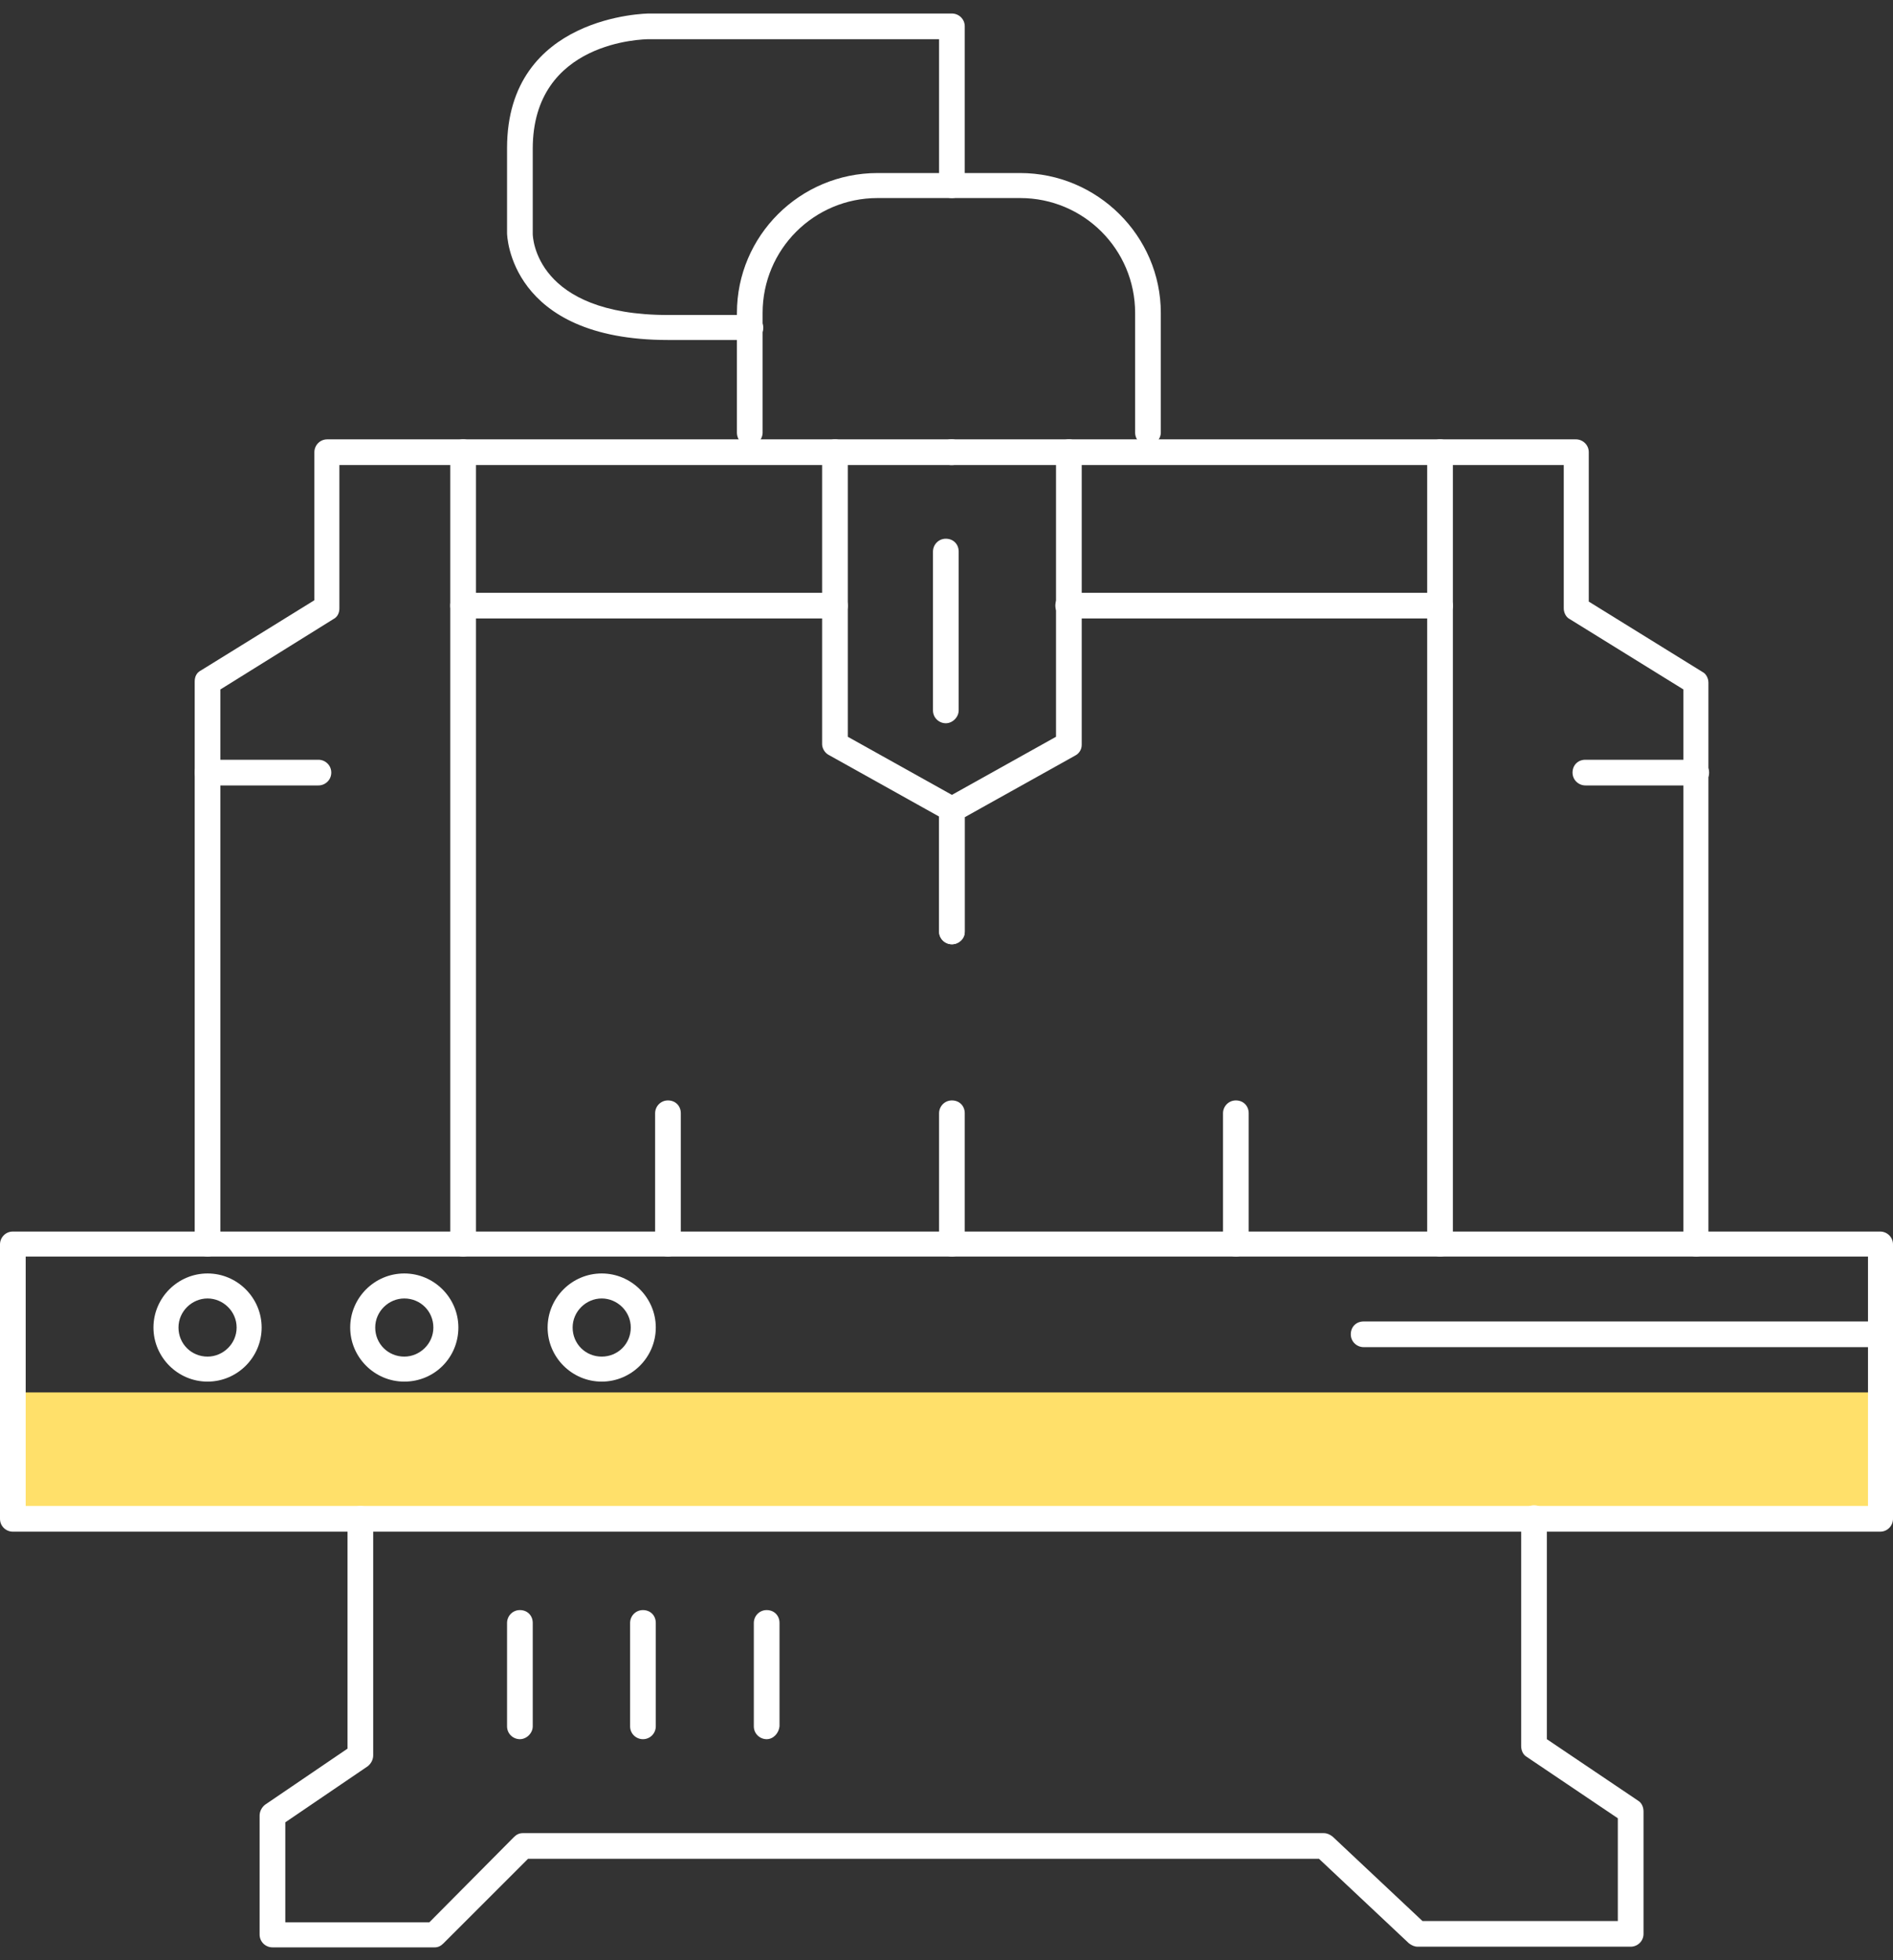
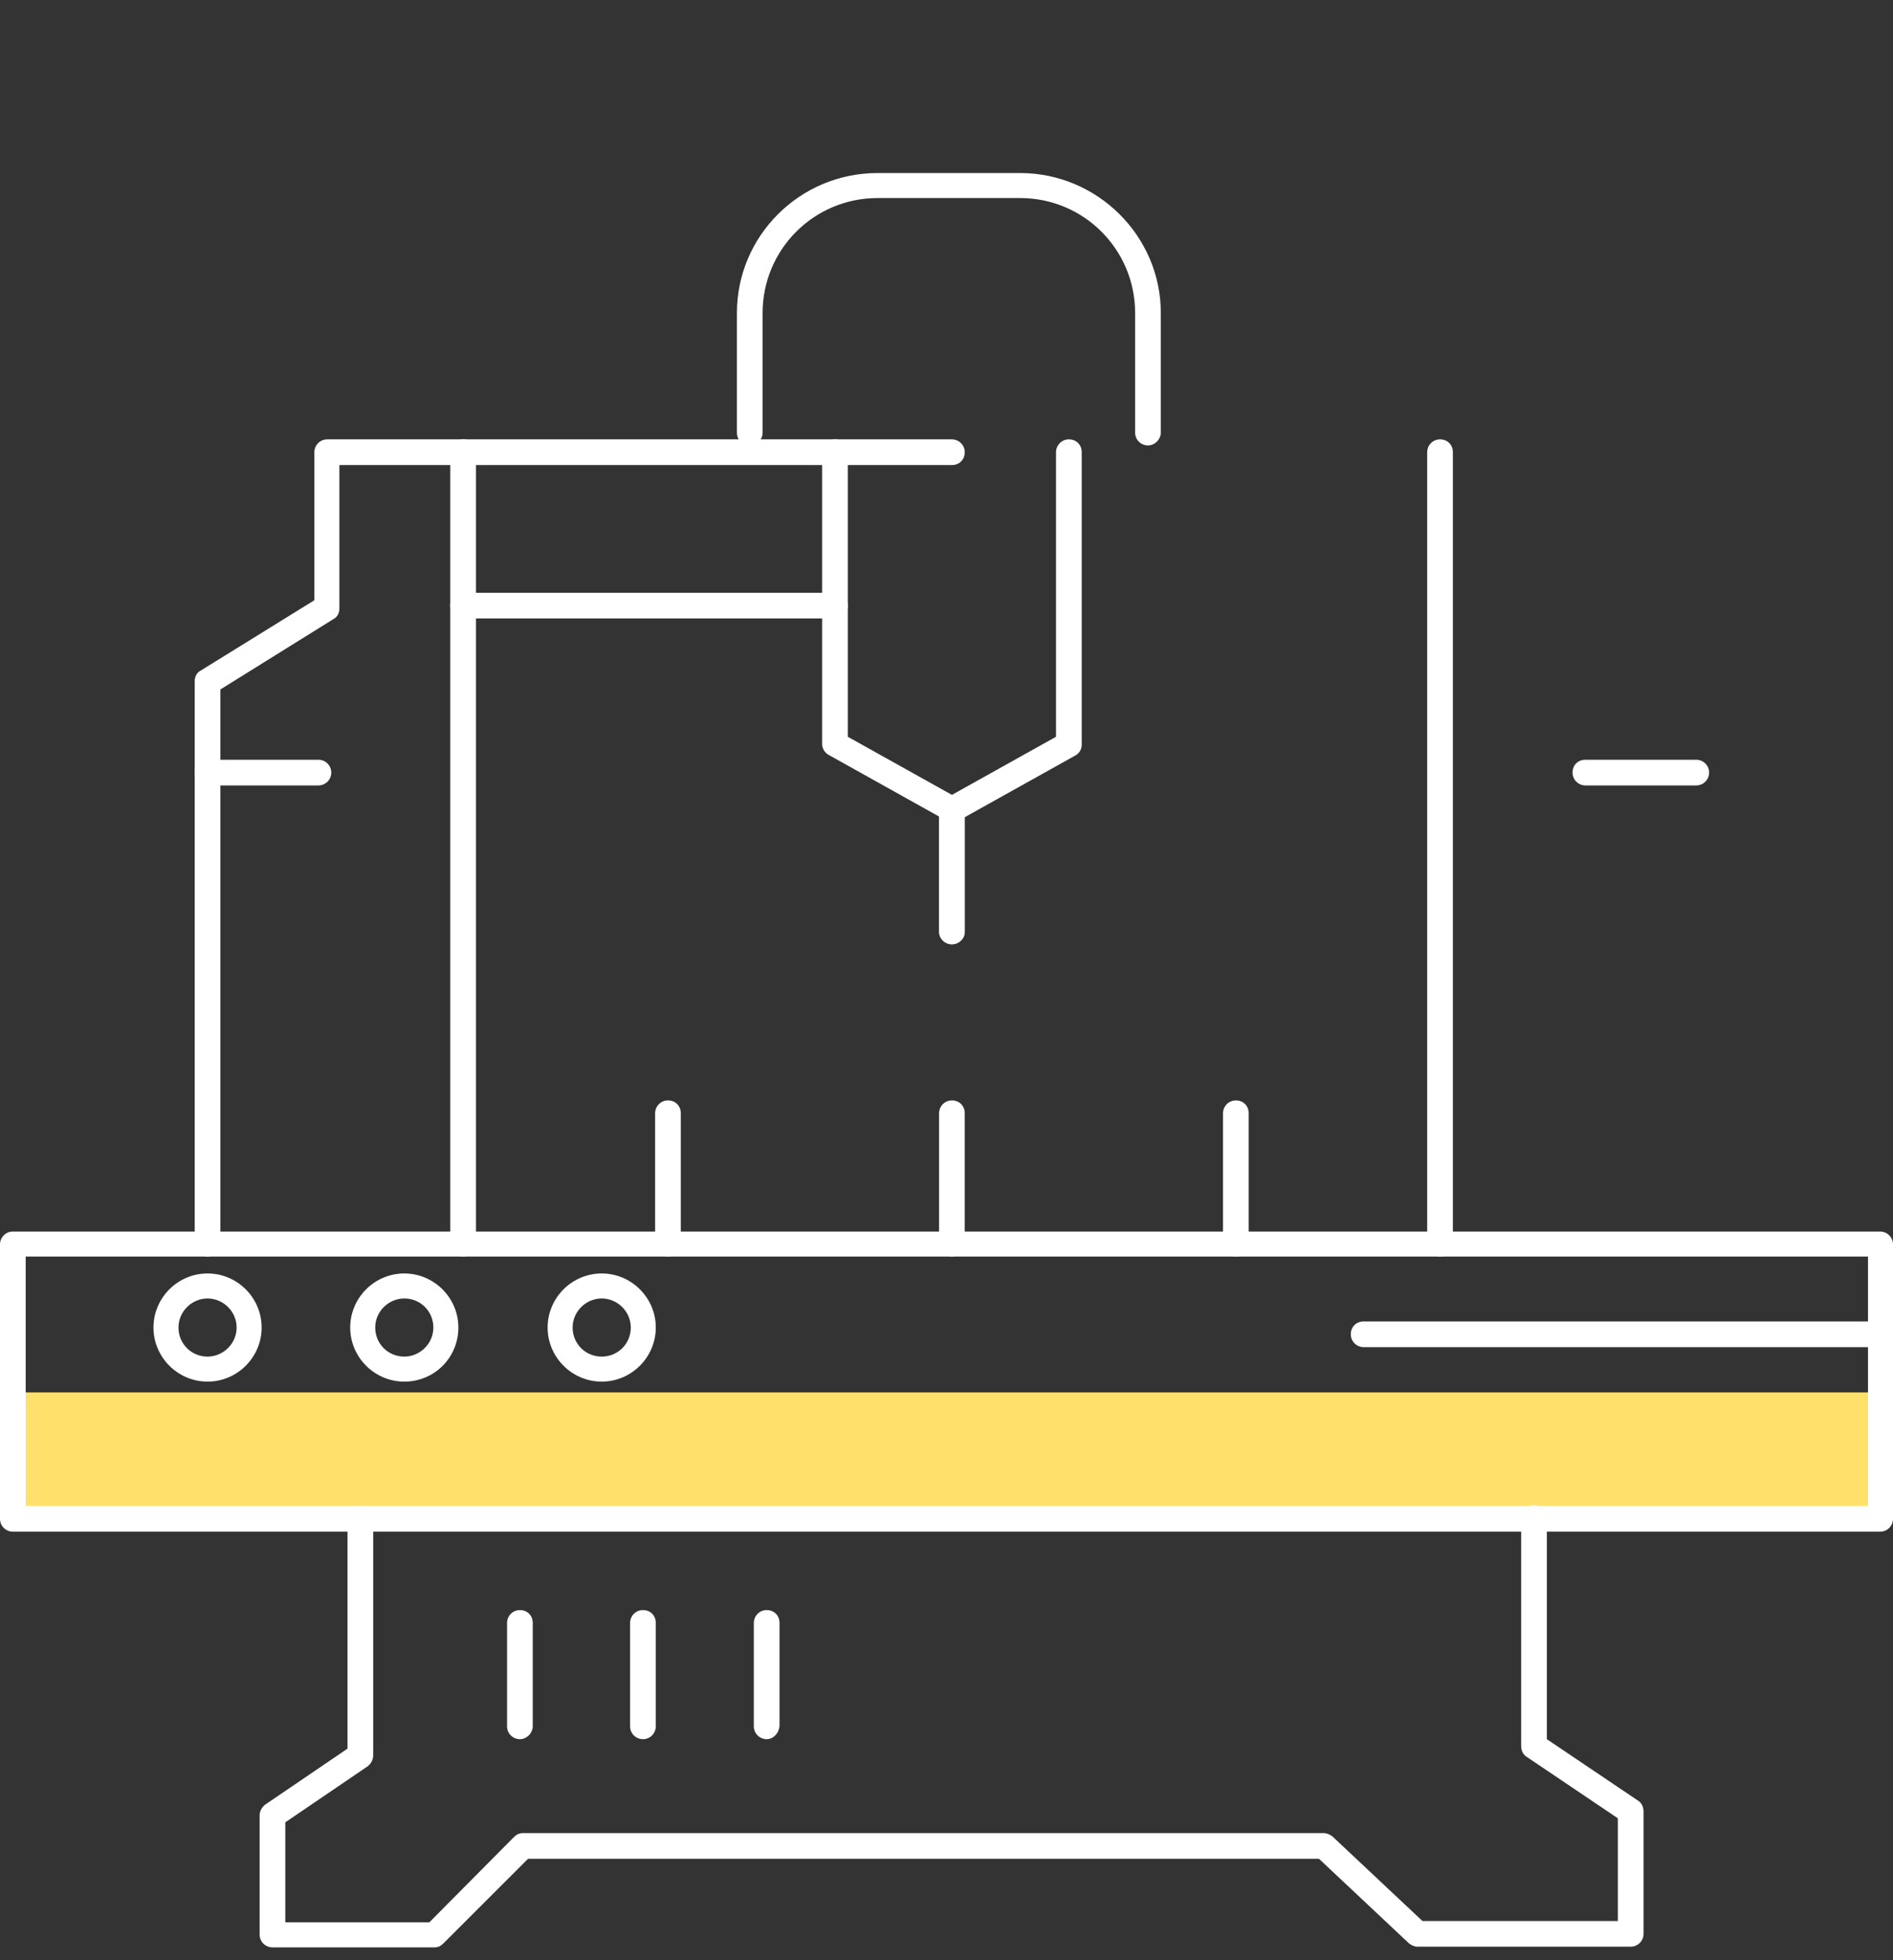
<svg xmlns="http://www.w3.org/2000/svg" version="1.1" id="Layer_1" x="0px" y="0px" width="280px" height="290px" viewBox="0 0 280 290" style="enable-background:new 0 0 280 290;" xml:space="preserve">
  <rect x="0" y="0" width="280" height="290" fill="#333333" stroke="none" />
  <style type="text/css">
	.st0{fill:#FFE06A;}
	.st1{fill:#FFFFFF;}
</style>
  <g>
    <g>
      <rect x="1.9" y="206" class="st0" width="276.2" height="18.7" />
    </g>
    <g>
      <g>
        <path class="st1" d="M278.1,226.6H1.9c-1,0-1.9-0.8-1.9-1.9v-40.6c0-1,0.8-1.9,1.9-1.9h276.2c1,0,1.9,0.8,1.9,1.9v40.6     C280,225.7,279.2,226.6,278.1,226.6z M3.8,222.8h272.5v-36.9H3.8V222.8z" />
      </g>
      <g>
        <path class="st1" d="M241.2,288h-31.5c-0.5,0-0.9-0.2-1.3-0.5L195.1,275h-117l-12.5,12.5c-0.4,0.4-0.8,0.6-1.3,0.6h-24     c-1,0-1.9-0.8-1.9-1.9v-17.6c0-0.6,0.3-1.2,0.8-1.6l12.2-8.3v-34c0-1,0.8-1.9,1.9-1.9s1.9,0.8,1.9,1.9v35c0,0.6-0.3,1.2-0.8,1.6     l-12.2,8.3v14.8h21.3L76,271.8c0.4-0.4,0.8-0.6,1.3-0.6h118.5c0.5,0,0.9,0.2,1.3,0.5l13.3,12.5h28.9v-15.2l-13.5-9.1     c-0.5-0.3-0.8-0.9-0.8-1.6v-33.7c0-1,0.8-1.9,1.9-1.9s1.9,0.8,1.9,1.9v32.7l13.5,9.1c0.5,0.3,0.8,0.9,0.8,1.6v18.1     C243.1,287.2,242.2,288,241.2,288z" />
      </g>
      <g>
        <path class="st1" d="M278.1,199.3h-76.4c-1,0-1.9-0.8-1.9-1.9s0.8-1.9,1.9-1.9h76.4c1,0,1.9,0.8,1.9,1.9S279.2,199.3,278.1,199.3     z" />
      </g>
      <g>
        <path class="st1" d="M30.7,204.4c-4.4,0-8-3.6-8-8s3.6-8,8-8c4.4,0,8,3.6,8,8S35.1,204.4,30.7,204.4z M30.7,192.1     c-2.3,0-4.3,1.9-4.3,4.3s1.9,4.3,4.3,4.3c2.3,0,4.3-1.9,4.3-4.3S33,192.1,30.7,192.1z" />
      </g>
      <g>
        <path class="st1" d="M59.8,204.4c-4.4,0-8-3.6-8-8s3.6-8,8-8s8,3.6,8,8S64.3,204.4,59.8,204.4z M59.8,192.1     c-2.3,0-4.3,1.9-4.3,4.3s1.9,4.3,4.3,4.3c2.3,0,4.3-1.9,4.3-4.3S62.2,192.1,59.8,192.1z" />
      </g>
      <g>
        <path class="st1" d="M89,204.4c-4.4,0-8-3.6-8-8s3.6-8,8-8s8,3.6,8,8S93.4,204.4,89,204.4z M89,192.1c-2.3,0-4.3,1.9-4.3,4.3     s1.9,4.3,4.3,4.3s4.3-1.9,4.3-4.3S91.3,192.1,89,192.1z" />
      </g>
      <g>
        <path class="st1" d="M30.7,185.9c-1,0-1.9-0.8-1.9-1.9v-83.2c0-0.7,0.3-1.3,0.9-1.6l16.8-10.4V66.9c0-1,0.8-1.9,1.9-1.9h92.4     c1,0,1.9,0.8,1.9,1.9s-0.8,1.9-1.9,1.9H50.2V90c0,0.7-0.3,1.3-0.9,1.6L32.6,102v82.1C32.6,185.1,31.7,185.9,30.7,185.9z" />
      </g>
      <g>
        <path class="st1" d="M140.8,139.7c-1,0-1.9-0.8-1.9-1.9v-17l-16.3-9.1c-0.6-0.3-1-1-1-1.6V66.9c0-1,0.8-1.9,1.9-1.9     s1.9,0.8,1.9,1.9V109l16.3,9.1c0.6,0.3,1,1,1,1.6v18.1C142.7,138.9,141.8,139.7,140.8,139.7z" />
      </g>
      <g>
        <path class="st1" d="M68.5,185.9c-1,0-1.9-0.8-1.9-1.9V66.9c0-1,0.8-1.9,1.9-1.9s1.9,0.8,1.9,1.9v117.2     C70.4,185.1,69.5,185.9,68.5,185.9z" />
      </g>
      <g>
        <path class="st1" d="M47.1,116.2H30.7c-1,0-1.9-0.8-1.9-1.9s0.8-1.9,1.9-1.9h16.4c1,0,1.9,0.8,1.9,1.9S48.1,116.2,47.1,116.2z" />
      </g>
      <g>
        <path class="st1" d="M123.5,91.5h-55c-1,0-1.9-0.8-1.9-1.9s0.8-1.9,1.9-1.9h55c1,0,1.9,0.8,1.9,1.9S124.6,91.5,123.5,91.5z" />
      </g>
      <g>
-         <path class="st1" d="M250.9,185.9c-1,0-1.9-0.8-1.9-1.9V102l-16.8-10.4c-0.6-0.3-0.9-1-0.9-1.6V68.8h-90.6c-1,0-1.9-0.8-1.9-1.9     s0.8-1.9,1.9-1.9h92.4c1,0,1.9,0.8,1.9,1.9v22.1l16.8,10.4c0.6,0.3,0.9,1,0.9,1.6v83.2C252.8,185.1,251.9,185.9,250.9,185.9z" />
-       </g>
+         </g>
      <g>
        <path class="st1" d="M140.8,139.7c-1,0-1.9-0.8-1.9-1.9v-18.1c0-0.7,0.4-1.3,1-1.6l16.3-9.1V66.9c0-1,0.8-1.9,1.9-1.9     s1.9,0.8,1.9,1.9v43.3c0,0.7-0.4,1.3-1,1.6l-16.3,9.1v17C142.7,138.9,141.8,139.7,140.8,139.7z" />
      </g>
      <g>
        <path class="st1" d="M213,185.9c-1,0-1.9-0.8-1.9-1.9V66.9c0-1,0.8-1.9,1.9-1.9s1.9,0.8,1.9,1.9v117.2     C214.9,185.1,214.1,185.9,213,185.9z" />
      </g>
      <g>
        <path class="st1" d="M250.9,116.2h-16.4c-1,0-1.9-0.8-1.9-1.9s0.8-1.9,1.9-1.9h16.4c1,0,1.9,0.8,1.9,1.9S251.9,116.2,250.9,116.2     z" />
      </g>
      <g>
-         <path class="st1" d="M213,91.5h-55c-1,0-1.9-0.8-1.9-1.9s0.8-1.9,1.9-1.9h55c1,0,1.9,0.8,1.9,1.9S214.1,91.5,213,91.5z" />
-       </g>
+         </g>
      <g>
        <path class="st1" d="M98.8,185.9c-1,0-1.9-0.8-1.9-1.9v-19.3c0-1,0.8-1.9,1.9-1.9s1.9,0.8,1.9,1.9v19.3     C100.6,185.1,99.8,185.9,98.8,185.9z" />
      </g>
      <g>
        <path class="st1" d="M140.8,185.9c-1,0-1.9-0.8-1.9-1.9v-19.3c0-1,0.8-1.9,1.9-1.9s1.9,0.8,1.9,1.9v19.3     C142.7,185.1,141.8,185.9,140.8,185.9z" />
      </g>
      <g>
        <path class="st1" d="M182.8,185.9c-1,0-1.9-0.8-1.9-1.9v-19.3c0-1,0.8-1.9,1.9-1.9s1.9,0.8,1.9,1.9v19.3     C184.7,185.1,183.8,185.9,182.8,185.9z" />
      </g>
      <g>
-         <path class="st1" d="M139.9,107c-1,0-1.9-0.8-1.9-1.9V81.6c0-1,0.8-1.9,1.9-1.9s1.9,0.8,1.9,1.9v23.5     C141.8,106.1,140.9,107,139.9,107z" />
-       </g>
+         </g>
      <g>
        <path class="st1" d="M169.8,65.9c-1,0-1.9-0.8-1.9-1.9V46.3c0-9.4-7.6-17-17-17h-21.1c-9.4,0-17,7.6-17,17V64     c0,1-0.8,1.9-1.9,1.9s-1.9-0.8-1.9-1.9V46.3c0-11.4,9.3-20.7,20.8-20.7h21.1c11.4,0,20.8,9.3,20.8,20.7V64     C171.7,65,170.8,65.9,169.8,65.9z" />
      </g>
      <g>
-         <path class="st1" d="M110.9,50.3H98.8C75.3,50.3,75,34.7,75,34.5V21.9C75,2.2,95.8,2,96,2h44.8c1,0,1.9,0.8,1.9,1.9v23.5     c0,1-0.8,1.9-1.9,1.9s-1.9-0.8-1.9-1.9V5.8H96c-0.7,0-17.2,0.2-17.2,16.2v12.6c0,0.5,0.4,12,20,12h12.2c1,0,1.9,0.8,1.9,1.9     S112,50.3,110.9,50.3z" />
-       </g>
+         </g>
      <g>
        <path class="st1" d="M76.9,257.3c-1,0-1.9-0.8-1.9-1.9v-15.3c0-1,0.8-1.9,1.9-1.9s1.9,0.8,1.9,1.9v15.3     C78.8,256.4,77.9,257.3,76.9,257.3z" />
      </g>
      <g>
        <path class="st1" d="M95.1,257.3c-1,0-1.9-0.8-1.9-1.9v-15.3c0-1,0.8-1.9,1.9-1.9s1.9,0.8,1.9,1.9v15.3     C97,256.4,96.2,257.3,95.1,257.3z" />
      </g>
      <g>
        <path class="st1" d="M113.4,257.3c-1,0-1.9-0.8-1.9-1.9v-15.3c0-1,0.8-1.9,1.9-1.9s1.9,0.8,1.9,1.9v15.3     C115.2,256.4,114.4,257.3,113.4,257.3z" />
      </g>
    </g>
  </g>
</svg>